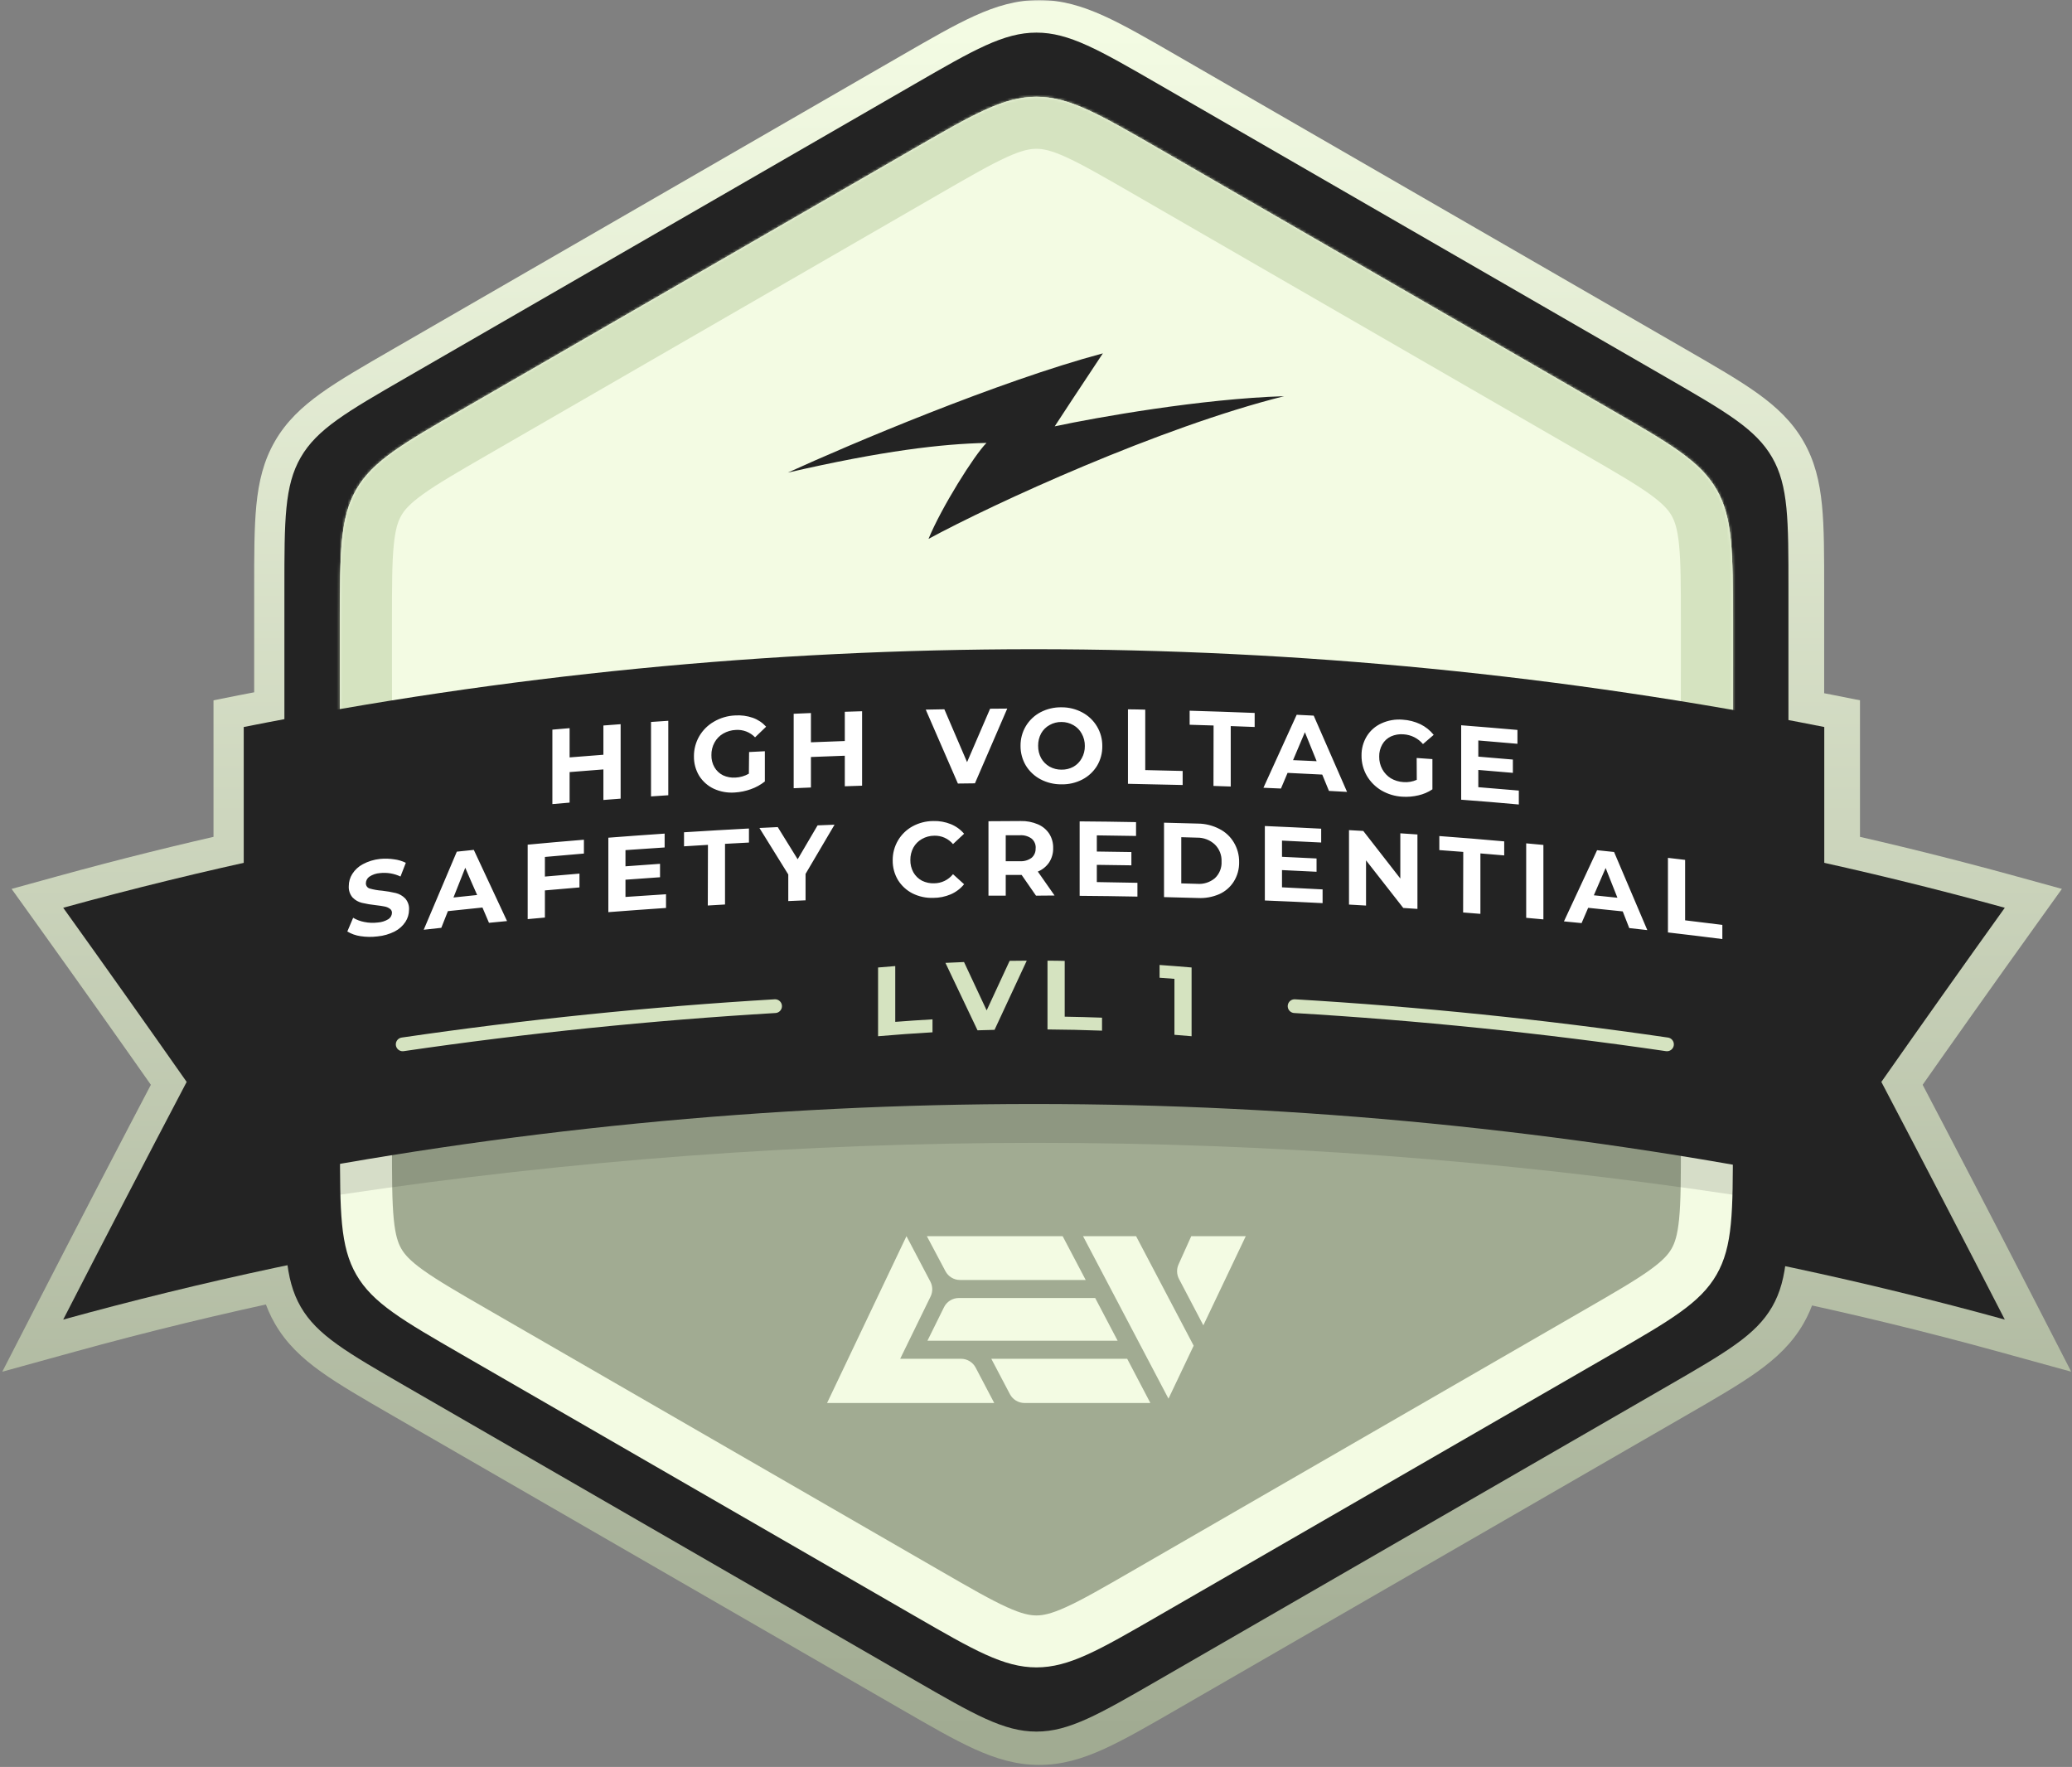
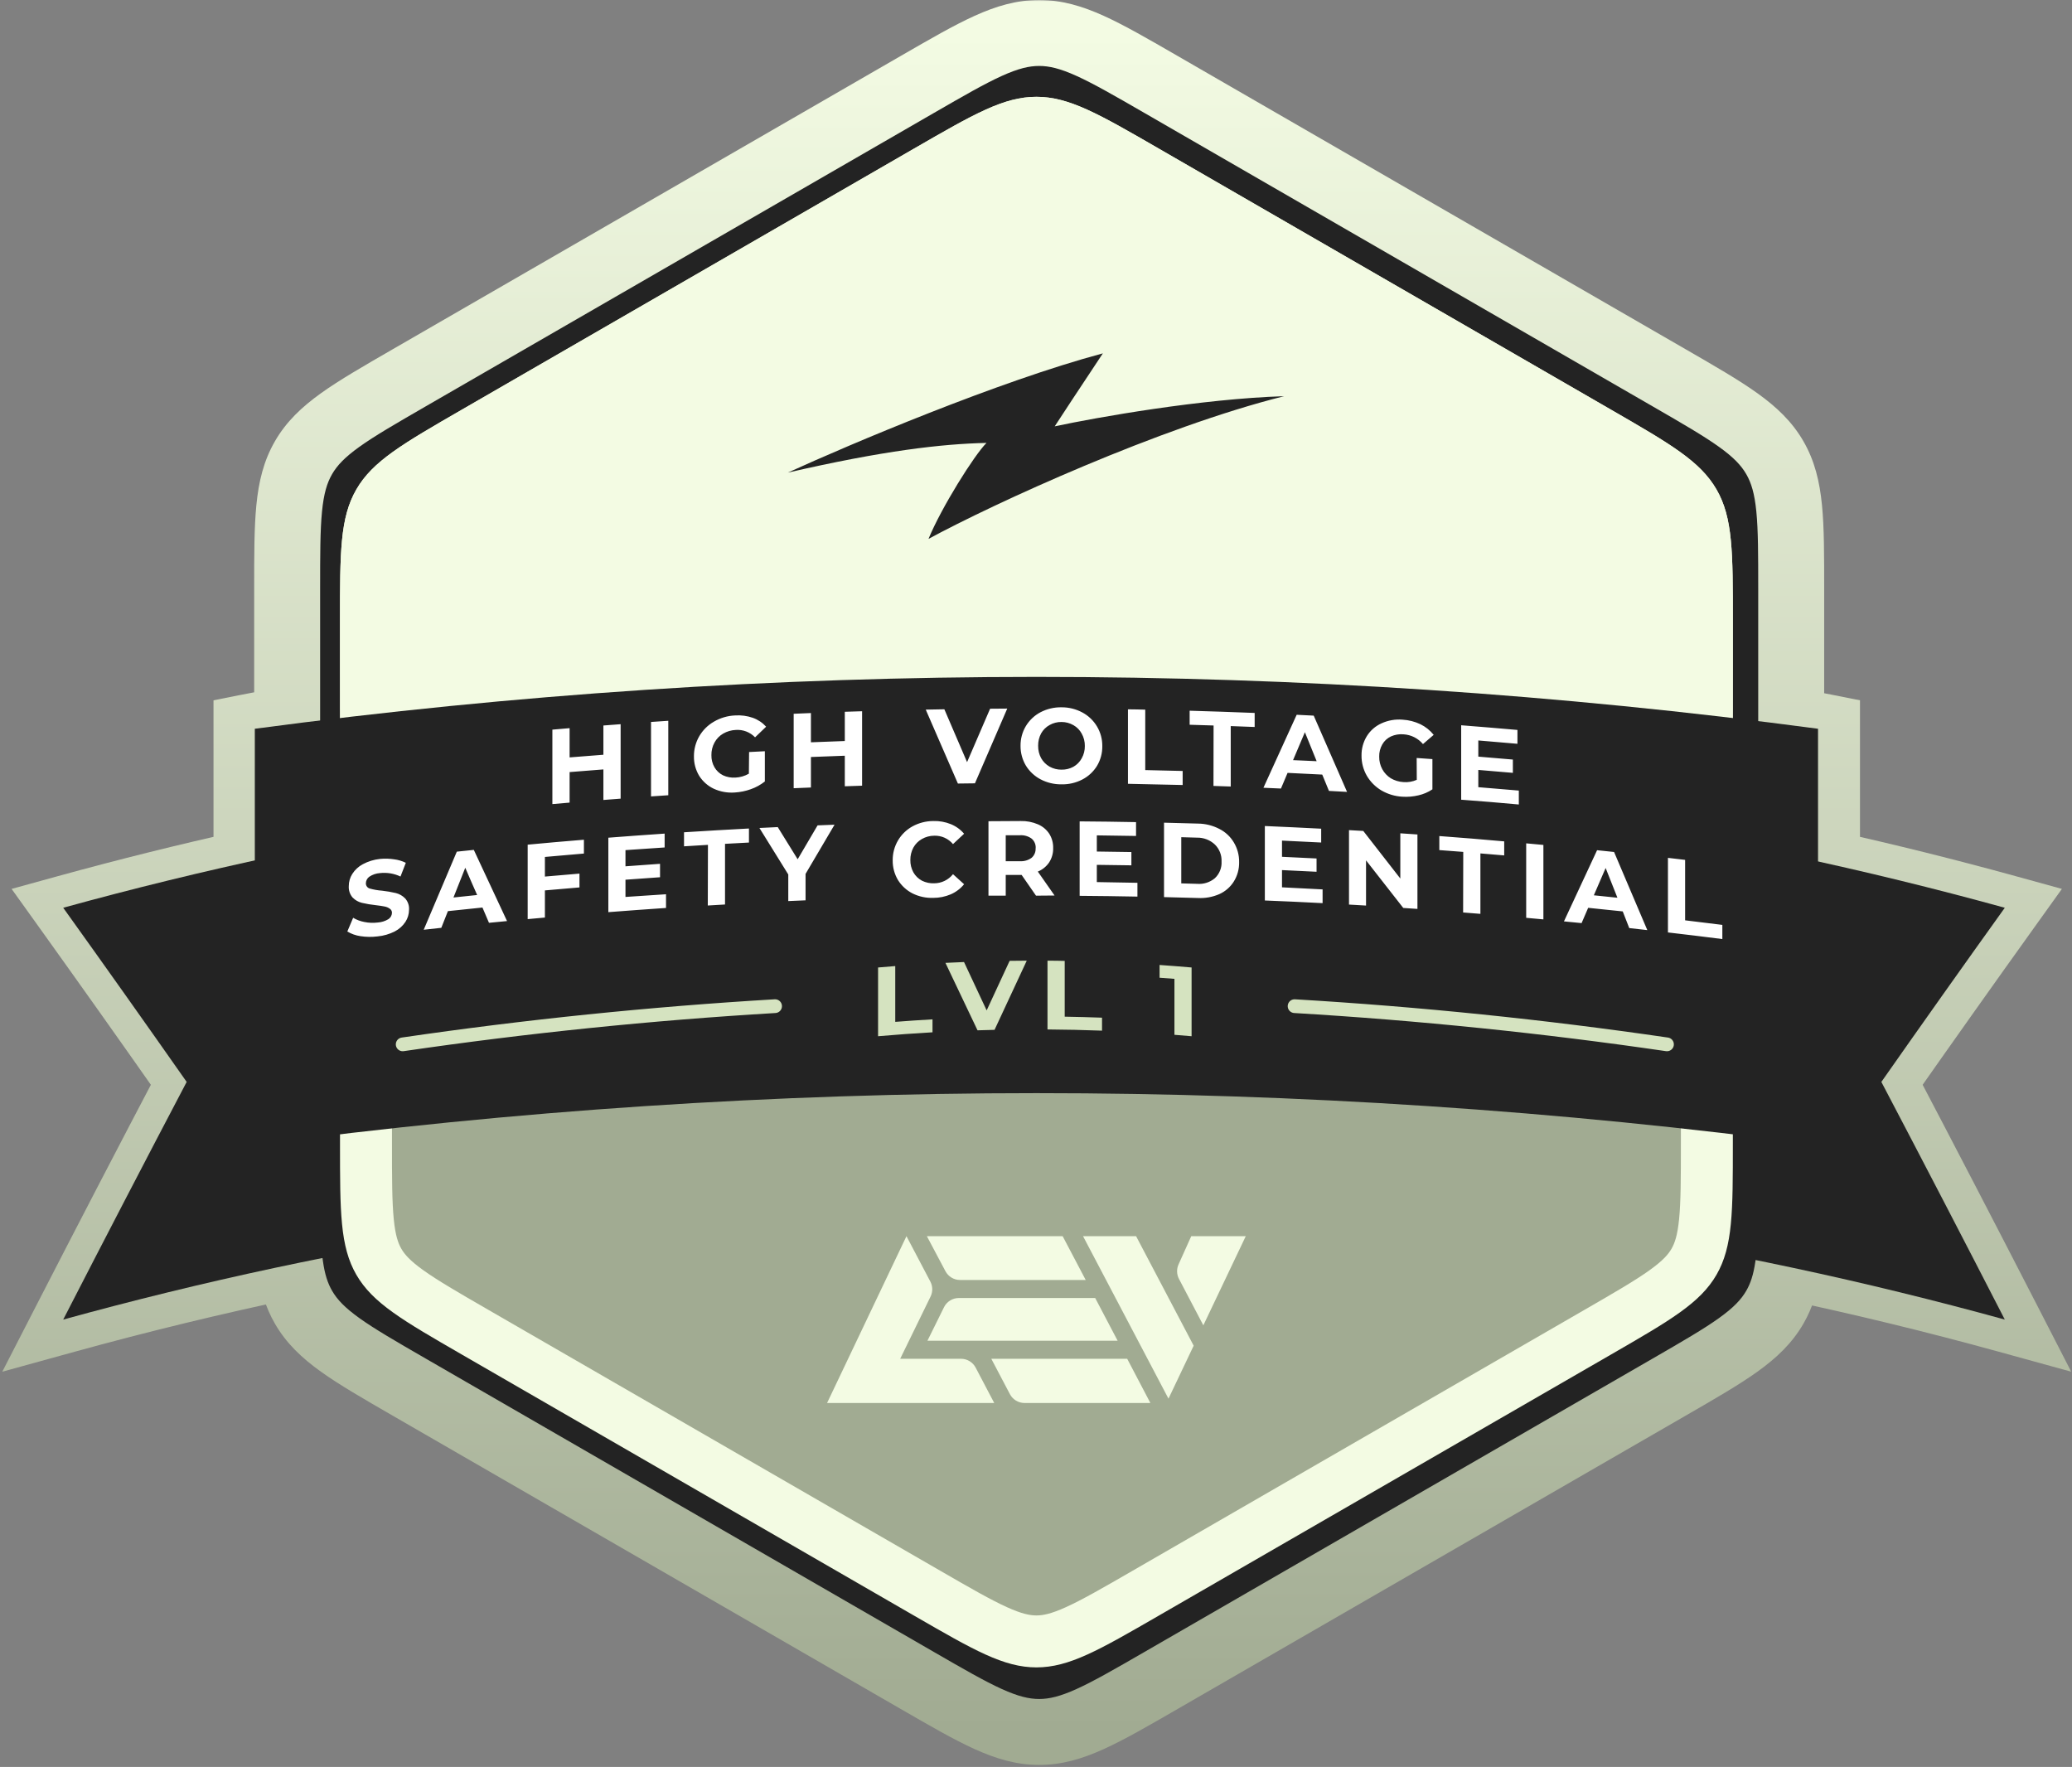
<svg xmlns="http://www.w3.org/2000/svg" fill="none" viewBox="0 0 754 643" height="643" width="754">
  <rect x="0" y="0" width="754" height="643" fill="#808080" stroke="none" />
  <mask fill="black" height="643" width="754" y="0" x="0" maskUnits="userSpaceOnUse" id="path-1-outside-1_2892_155">
    <rect height="643" width="754" fill="white" />
-     <path d="M378.154 12C390.05 12 400.884 18.254 422.551 30.764L607.421 137.499C629.087 150.008 639.92 156.263 645.868 166.564C651.816 176.867 651.816 189.376 651.816 214.395V262.161C656.164 262.985 660.509 263.828 664.851 264.691V314.12C686.885 319.021 708.791 324.471 730.547 330.468C715.595 351.331 700.621 372.456 685.626 393.841C700.621 422.399 715.595 451.228 730.547 480.327C704.119 473.04 677.469 466.56 650.637 460.892C649.794 466.709 648.351 471.394 645.868 475.693C639.92 485.995 629.087 492.251 607.421 504.76L422.551 611.494C400.884 624.003 390.05 630.259 378.154 630.259C366.259 630.259 355.425 624.003 333.759 611.494L148.889 504.76C127.222 492.251 116.389 485.995 110.441 475.693C107.908 471.305 106.455 466.515 105.62 460.529C78.21 466.282 50.99 472.885 24 480.327C38.952 451.228 53.928 422.399 68.928 393.841C53.928 372.456 38.952 351.331 24 330.468C45.755 324.471 67.661 319.021 89.694 314.12V264.691C94.624 263.711 99.557 262.758 104.493 261.829V214.395C104.493 189.376 104.493 176.867 110.441 166.564C116.389 156.263 127.222 150.008 148.889 137.499L333.759 30.764C355.425 18.255 366.259 12 378.154 12Z" />
  </mask>
  <path fill="#232323" d="M378.154 12C390.05 12 400.884 18.254 422.551 30.764L607.421 137.499C629.087 150.008 639.92 156.263 645.868 166.564C651.816 176.867 651.816 189.376 651.816 214.395V262.161C656.164 262.985 660.509 263.828 664.851 264.691V314.12C686.885 319.021 708.791 324.471 730.547 330.468C715.595 351.331 700.621 372.456 685.626 393.841C700.621 422.399 715.595 451.228 730.547 480.327C704.119 473.04 677.469 466.56 650.637 460.892C649.794 466.709 648.351 471.394 645.868 475.693C639.92 485.995 629.087 492.251 607.421 504.76L422.551 611.494C400.884 624.003 390.05 630.259 378.154 630.259C366.259 630.259 355.425 624.003 333.759 611.494L148.889 504.76C127.222 492.251 116.389 485.995 110.441 475.693C107.908 471.305 106.455 466.515 105.62 460.529C78.21 466.282 50.99 472.885 24 480.327C38.952 451.228 53.928 422.399 68.928 393.841C53.928 372.456 38.952 351.331 24 330.468C45.755 324.471 67.661 319.021 89.694 314.12V264.691C94.624 263.711 99.557 262.758 104.493 261.829V214.395C104.493 189.376 104.493 176.867 110.441 166.564C116.389 156.263 127.222 150.008 148.889 137.499L333.759 30.764C355.425 18.255 366.259 12 378.154 12Z" />
  <path mask="url(#path-1-outside-1_2892_155)" fill="url(#paint0_linear_2892_155)" d="M378.154 12V0H378.154L378.154 12ZM422.551 30.764L428.551 20.371L428.551 20.371L422.551 30.764ZM607.421 137.499L601.421 147.891V147.891L607.421 137.499ZM645.868 166.564L656.26 160.564L656.26 160.564L645.868 166.564ZM651.816 262.161H639.816V272.101L649.583 273.951L651.816 262.161ZM664.851 264.691H676.851V254.842L667.19 252.922L664.851 264.691ZM664.851 314.12H652.851V323.744L662.245 325.834L664.851 314.12ZM730.547 330.468L740.301 337.458L750.324 323.472L733.736 318.899L730.547 330.468ZM685.626 393.841L675.801 386.951L671.6 392.942L675.001 399.419L685.626 393.841ZM730.547 480.327L727.357 491.895L753.718 499.164L741.22 474.843L730.547 480.327ZM650.637 460.892L653.117 449.151L640.595 446.506L638.761 459.171L650.637 460.892ZM645.868 475.693L656.26 481.693V481.693L645.868 475.693ZM607.421 504.76L613.421 515.152L607.421 504.76ZM422.551 611.494L416.551 601.102H416.551L422.551 611.494ZM378.154 630.259L378.154 642.259H378.154V630.259ZM333.759 611.494L339.759 601.102H339.759L333.759 611.494ZM148.889 504.76L142.889 515.152H142.889L148.889 504.76ZM110.441 475.693L100.049 481.693L100.049 481.693L110.441 475.693ZM105.62 460.529L117.505 458.872L115.73 446.146L103.155 448.785L105.62 460.529ZM24 480.327L13.327 474.843L0.829 499.164L27.19 491.895L24 480.327ZM68.928 393.841L79.552 399.421L82.955 392.942L78.752 386.95L68.928 393.841ZM24 330.468L20.811 318.899L4.222 323.472L14.246 337.458L24 330.468ZM89.694 314.12L92.3 325.834L101.694 323.744V314.12H89.694ZM89.694 264.691L87.355 252.922L77.694 254.842V264.691H89.694ZM104.493 261.829L106.713 273.622L116.493 271.781V261.829H104.493ZM110.441 166.564L100.049 160.564L100.049 160.564L110.441 166.564ZM148.889 137.499L154.889 147.891L154.889 147.891L148.889 137.499ZM333.759 30.764L327.759 20.371L327.759 20.371L333.759 30.764ZM378.154 12V24C381.799 24 385.736 24.903 391.737 27.622C397.979 30.449 405.515 34.785 416.551 41.156L422.551 30.764L428.551 20.371C417.919 14.233 409.206 9.187 401.64 5.76C393.833 2.224 386.405 0 378.154 0V12ZM422.551 30.764L416.551 41.156L601.421 147.891L607.421 137.499L613.421 127.107L428.551 20.371L422.551 30.764ZM607.421 137.499L601.421 147.891C612.456 154.263 619.979 158.621 625.548 162.613C630.903 166.451 633.653 169.408 635.476 172.565L645.868 166.564L656.26 160.564C652.135 153.419 646.495 148.098 639.529 143.106C632.779 138.267 624.052 133.245 613.421 127.107L607.421 137.499ZM645.868 166.564L635.476 172.564C637.298 175.721 638.484 179.582 639.131 186.138C639.803 192.957 639.816 201.652 639.816 214.395H651.816H663.816C663.816 202.119 663.83 192.049 663.015 183.784C662.174 175.255 660.386 167.71 656.26 160.564L645.868 166.564ZM651.816 214.395H639.816V262.161H651.816H663.816V214.395H651.816ZM651.816 262.161L649.583 273.951C653.895 274.768 658.204 275.605 662.511 276.461L664.851 264.691L667.19 252.922C662.813 252.052 658.433 251.201 654.05 250.371L651.816 262.161ZM664.851 264.691H652.851V314.12H664.851H676.851V264.691H664.851ZM664.851 314.12L662.245 325.834C684.084 330.692 705.796 336.093 727.358 342.036L730.547 330.468L733.736 318.899C711.786 312.849 689.685 307.351 667.456 302.406L664.851 314.12ZM730.547 330.468L720.793 323.477C705.816 344.375 690.819 365.533 675.801 386.951L685.626 393.841L695.451 400.73C710.423 379.378 725.373 358.287 740.301 337.458L730.547 330.468ZM685.626 393.841L675.001 399.419C689.98 427.946 704.937 456.744 719.874 485.812L730.547 480.327L741.22 474.843C726.252 445.713 711.262 416.852 696.25 388.262L685.626 393.841ZM730.547 480.327L733.737 468.759C707.073 461.406 680.186 454.869 653.117 449.151L650.637 460.892L648.157 472.633C674.751 478.25 701.164 484.673 727.357 491.895L730.547 480.327ZM650.637 460.892L638.761 459.171C638.074 463.913 637.005 467.044 635.476 469.693L645.868 475.693L656.26 481.693C659.696 475.743 661.514 469.506 662.513 462.612L650.637 460.892ZM645.868 475.693L635.476 469.693C633.653 472.85 630.903 475.808 625.548 479.645C619.979 483.637 612.456 487.996 601.421 494.367L607.421 504.76L613.421 515.152C624.052 509.014 632.779 503.991 639.53 499.152C646.495 494.16 652.135 488.839 656.26 481.693L645.868 475.693ZM607.421 504.76L601.421 494.367L416.551 601.102L422.551 611.494L428.551 621.886L613.421 515.152L607.421 504.76ZM422.551 611.494L416.551 601.102C405.515 607.473 397.979 611.809 391.737 614.637C385.735 617.355 381.799 618.259 378.154 618.259V630.259V642.259C386.405 642.259 393.834 640.034 401.64 636.498C409.206 633.071 417.92 628.024 428.551 621.886L422.551 611.494ZM378.154 630.259L378.154 618.259C374.51 618.259 370.574 617.355 364.572 614.637C358.331 611.809 350.794 607.473 339.759 601.102L333.759 611.494L327.759 621.886C338.39 628.024 347.103 633.071 354.669 636.498C362.475 640.034 369.903 642.259 378.154 642.259L378.154 630.259ZM333.759 611.494L339.759 601.102L154.889 494.367L148.889 504.76L142.889 515.152L327.759 621.886L333.759 611.494ZM148.889 504.76L154.889 494.367C143.853 487.996 136.33 483.637 130.761 479.645C125.407 475.808 122.656 472.85 120.834 469.693L110.441 475.693L100.049 481.693C104.174 488.839 109.814 494.16 116.78 499.152C123.531 503.991 132.257 509.014 142.889 515.152L148.889 504.76ZM110.441 475.693L120.834 469.693C119.273 466.99 118.19 463.784 117.505 458.872L105.62 460.529L93.735 462.187C94.72 469.247 96.542 475.619 100.049 481.693L110.441 475.693ZM105.62 460.529L103.155 448.785C75.502 454.589 48.04 461.25 20.81 468.759L24 480.327L27.19 491.895C53.94 484.519 80.918 477.975 108.085 472.273L105.62 460.529ZM24 480.327L34.673 485.812C49.61 456.744 64.569 427.947 79.552 399.421L68.928 393.841L58.304 388.261C43.287 416.852 28.295 445.713 13.327 474.843L24 480.327ZM68.928 393.841L78.752 386.95C63.73 365.532 48.73 344.374 33.754 323.477L24 330.468L14.246 337.458C29.174 358.288 44.127 379.379 59.103 400.732L68.928 393.841ZM24 330.468L27.189 342.036C48.75 336.093 70.462 330.692 92.3 325.834L89.694 314.12L87.089 302.406C64.861 307.351 42.761 312.849 20.811 318.899L24 330.468ZM89.694 314.12H101.694V264.691H89.694H77.694V314.12H89.694ZM89.694 264.691L92.034 276.461C96.921 275.49 101.814 274.544 106.713 273.622L104.493 261.829L102.274 250.036C97.299 250.972 92.326 251.933 87.355 252.922L89.694 264.691ZM104.493 261.829H116.493V214.395H104.493H92.493V261.829H104.493ZM104.493 214.395H116.493C116.493 201.652 116.507 192.957 117.179 186.138C117.825 179.582 119.011 175.721 120.834 172.564L110.441 166.564L100.049 160.564C95.924 167.71 94.135 175.255 93.295 183.784C92.48 192.049 92.493 202.119 92.493 214.395H104.493ZM110.441 166.564L120.834 172.565C122.656 169.408 125.407 166.451 130.761 162.613C136.33 158.621 143.853 154.263 154.889 147.891L148.889 137.499L142.889 127.107C132.258 133.245 123.531 138.267 116.78 143.106C109.815 148.098 104.175 153.419 100.049 160.564L110.441 166.564ZM148.889 137.499L154.889 147.891L339.759 41.156L333.759 30.764L327.759 20.371L142.889 127.107L148.889 137.499ZM333.759 30.764L339.759 41.156C350.794 34.785 358.331 30.449 364.572 27.622C370.573 24.903 374.509 24 378.154 24L378.154 12L378.154 0C369.904 0 362.475 2.224 354.669 5.76C347.103 9.187 338.39 14.233 327.759 20.371L333.759 30.764Z" />
  <path fill="#232323" d="M23 330.336C73.829 316.326 125.476 305.292 177.663 297.295V447.147C125.475 455.143 73.828 466.179 23 480.194C37.952 451.096 52.928 422.267 67.928 393.709C52.928 372.324 37.952 351.199 23 330.336Z" />
  <path fill="#232323" d="M729.546 330.336C678.716 316.326 627.07 305.292 574.883 297.295V447.147C627.07 455.143 678.717 466.179 729.546 480.194C714.593 451.096 699.62 422.267 684.625 393.709C699.62 372.324 714.593 351.199 729.546 330.336Z" />
-   <path fill="#232323" d="M332.758 30.632C354.425 18.123 365.258 11.868 377.154 11.868C389.05 11.868 399.883 18.123 421.55 30.632L606.42 137.367C628.086 149.876 638.92 156.131 644.868 166.433C650.815 176.735 650.815 189.244 650.815 214.263V427.732C650.815 452.751 650.815 465.26 644.868 475.562C638.92 485.864 628.086 492.119 606.42 504.628L421.55 611.363C399.883 623.872 389.05 630.126 377.154 630.126C365.258 630.126 354.425 623.872 332.758 611.363L147.888 504.628C126.221 492.119 115.388 485.864 109.44 475.562C103.492 465.26 103.492 452.751 103.492 427.732V214.263C103.492 189.244 103.492 176.735 109.44 166.433C115.388 156.131 126.221 149.876 147.888 137.367L332.758 30.632Z" clip-rule="evenodd" fill-rule="evenodd" />
  <path stroke-width="18.909" stroke="#F3FBE3" fill="#A1AB92" d="M377.156 44.685C381.289 44.686 385.596 45.729 391.788 48.534C398.17 51.425 405.832 55.837 416.824 62.184L581.462 157.236C592.454 163.583 600.105 168.012 605.8 172.094C611.325 176.054 614.382 179.262 616.449 182.842C618.516 186.421 619.766 190.673 620.433 197.438C621.12 204.411 621.13 213.251 621.13 225.944V416.052C621.13 428.745 621.12 437.585 620.433 444.558C619.766 451.323 618.516 455.575 616.449 459.154C614.382 462.734 611.325 465.942 605.8 469.902C600.105 473.984 592.454 478.413 581.462 484.76L416.824 579.813C405.832 586.16 398.17 590.571 391.788 593.462C385.596 596.267 381.289 597.31 377.156 597.311C373.023 597.311 368.716 596.267 362.523 593.462C356.141 590.571 348.48 586.16 337.487 579.813L172.85 484.76C161.857 478.413 154.206 473.984 148.512 469.902C142.986 465.942 139.929 462.734 137.862 459.154C135.796 455.575 134.546 451.323 133.879 444.558C133.192 437.585 133.182 428.745 133.182 416.052V225.944C133.182 213.251 133.192 204.411 133.879 197.438C134.546 190.673 135.796 186.421 137.862 182.842C139.929 179.262 142.986 176.054 148.512 172.094C154.206 168.012 161.857 163.583 172.85 157.236L337.487 62.184C348.48 55.837 356.141 51.425 362.523 48.534C368.716 45.729 373.023 44.685 377.156 44.685Z" />
  <mask fill="white" id="path-7-inside-2_2892_155">
    <path d="M377.154 35.236C389.05 35.236 399.883 41.491 421.55 54L586.188 149.054C607.854 161.563 618.687 167.818 624.635 178.12C630.583 188.422 630.583 200.931 630.583 225.949V242.83C630.583 284.687 630.583 305.616 617.58 318.619C604.577 331.622 583.648 331.622 541.791 331.622H212.516C170.659 331.622 149.731 331.622 136.728 318.619C123.725 305.616 123.725 284.687 123.725 242.83V225.949C123.725 200.931 123.725 188.422 129.673 178.12C135.621 167.818 146.454 161.563 168.12 149.054L332.758 54C354.424 41.491 365.258 35.236 377.154 35.236Z" />
  </mask>
  <path fill="#F3FBE3" d="M377.154 35.236C389.05 35.236 399.883 41.491 421.55 54L586.188 149.054C607.854 161.563 618.687 167.818 624.635 178.12C630.583 188.422 630.583 200.931 630.583 225.949V242.83C630.583 284.687 630.583 305.616 617.58 318.619C604.577 331.622 583.648 331.622 541.791 331.622H212.516C170.659 331.622 149.731 331.622 136.728 318.619C123.725 305.616 123.725 284.687 123.725 242.83V225.949C123.725 200.931 123.725 188.422 129.673 178.12C135.621 167.818 146.454 161.563 168.12 149.054L332.758 54C354.424 41.491 365.258 35.236 377.154 35.236Z" />
-   <path mask="url(#path-7-inside-2_2892_155)" fill="#D5E3C0" d="M377.154 35.236L377.155 16.327H377.154V35.236ZM421.55 54L431.004 37.624V37.624L421.55 54ZM586.188 149.054L576.733 165.43L586.188 149.054ZM624.635 178.12L641.011 168.666L641.011 168.665L624.635 178.12ZM630.583 225.949H649.492H630.583ZM123.725 225.949H104.815H123.725ZM129.673 178.12L113.297 168.665L113.297 168.666L129.673 178.12ZM168.12 149.054L177.575 165.43H177.575L168.12 149.054ZM332.758 54L323.303 37.624L323.303 37.624L332.758 54ZM136.728 318.619L123.357 331.99L136.728 318.619ZM617.58 318.619L630.951 331.99L617.58 318.619ZM377.154 35.236L377.154 54.146C379.473 54.146 382.404 54.669 387.886 57.152C393.746 59.806 400.944 63.938 412.095 70.376L421.55 54L431.004 37.624C420.49 31.553 411.438 26.303 403.491 22.703C395.165 18.931 386.731 16.327 377.155 16.327L377.154 35.236ZM421.55 54L412.095 70.376L576.733 165.43L586.188 149.054L595.642 132.678L431.004 37.624L421.55 54ZM586.188 149.054L576.733 165.43C587.884 171.868 595.061 176.036 600.29 179.784C605.181 183.289 607.099 185.566 608.259 187.575L624.635 178.12L641.011 168.665C636.223 160.372 629.751 154.37 622.322 149.045C615.23 143.963 606.157 138.749 595.642 132.678L586.188 149.054ZM624.635 178.12L608.259 187.575C609.418 189.583 610.431 192.383 611.021 198.371C611.652 204.774 611.674 213.073 611.674 225.949H630.583H649.492C649.492 213.808 649.513 203.343 648.657 194.661C647.761 185.565 645.799 176.959 641.011 168.666L624.635 178.12ZM630.583 225.949H611.674V242.83H630.583H649.492V225.949H630.583ZM541.791 331.622V312.713H212.516V331.622V350.531H541.791V331.622ZM123.725 242.83H142.634V225.949H123.725H104.815V242.83H123.725ZM123.725 225.949H142.634C142.634 213.073 142.655 204.774 143.286 198.371C143.877 192.383 144.889 189.583 146.049 187.575L129.673 178.12L113.297 168.666C108.509 176.959 106.547 185.565 105.65 194.661C104.794 203.343 104.815 213.808 104.815 225.949H123.725ZM129.673 178.12L146.049 187.575C147.208 185.566 149.127 183.289 154.018 179.784C159.247 176.036 166.423 171.868 177.575 165.43L168.12 149.054L158.665 132.678C148.15 138.749 139.077 143.963 131.986 149.045C124.557 154.37 118.085 160.372 113.297 168.665L129.673 178.12ZM168.12 149.054L177.575 165.43L342.212 70.376L332.758 54L323.303 37.624L158.665 132.678L168.12 149.054ZM332.758 54L342.212 70.376C353.364 63.938 360.562 59.806 366.422 57.152C371.904 54.669 374.835 54.146 377.154 54.146V35.236V16.327C367.578 16.327 359.144 18.931 350.818 22.703C342.871 26.302 333.818 31.553 323.303 37.624L332.758 54ZM212.516 331.622V312.713C191.053 312.713 176.858 312.673 166.322 311.256C156.329 309.912 152.501 307.651 150.099 305.248L136.728 318.619L123.357 331.99C133.958 342.59 147.096 346.83 161.282 348.737C174.925 350.572 192.122 350.531 212.516 350.531V331.622ZM123.725 242.83H104.815C104.815 263.224 104.775 280.422 106.609 294.064C108.517 308.251 112.756 321.389 123.357 331.99L136.728 318.619L150.099 305.248C147.696 302.845 145.434 299.018 144.091 289.025C142.674 278.488 142.634 264.293 142.634 242.83H123.725ZM630.583 242.83H611.674C611.674 264.293 611.634 278.488 610.217 289.025C608.873 299.018 606.612 302.845 604.209 305.248L617.58 318.619L630.951 331.99C641.551 321.389 645.791 308.251 647.698 294.064C649.532 280.422 649.492 263.224 649.492 242.83H630.583ZM541.791 331.622V350.531C562.185 350.531 579.383 350.572 593.025 348.737C607.212 346.83 620.35 342.59 630.951 331.99L617.58 318.619L604.209 305.248C601.806 307.651 597.979 309.912 587.986 311.256C577.449 312.673 563.254 312.713 541.791 312.713V331.622Z" />
  <g style="mix-blend-mode:multiply">
-     <path fill-opacity="0.12" fill="black" d="M123.727 316.17C291.935 291.003 462.375 291.003 630.584 316.17V434.757C462.375 409.591 291.935 409.591 123.727 434.757V316.17Z" />
-   </g>
+     </g>
  <path fill="#232323" d="M92.728 265.197C281.511 240.031 472.798 240.031 661.581 265.197V416.67C472.798 391.504 281.511 391.504 92.728 416.67V265.197Z" />
-   <path fill="#232323" d="M88.695 264.559C278.556 226.814 473.991 226.814 663.852 264.559V430.048C473.99 392.312 278.557 392.312 88.695 430.048V264.559Z" />
  <path stroke-linejoin="round" stroke-linecap="round" stroke-width="5" stroke="#D5E3C0" d="M146.537 380.043C191.51 373.469 236.73 368.835 282.051 366.141" />
  <path stroke-linejoin="round" stroke-linecap="round" stroke-width="5" stroke="#D5E3C0" d="M606.613 380.043C561.641 373.469 516.421 368.835 471.099 366.141" />
  <path fill="#D5E3C0" d="M325.782 371.854C330.301 371.502 334.821 371.197 339.34 370.94V375.655C332.734 376.031 326.132 376.508 319.531 377.085V352.068L325.782 351.554V371.854ZM421.965 351.152C425.855 351.427 429.74 351.732 433.62 352.066V377.083L427.376 376.567V356.197L421.965 355.799V351.152ZM381.182 349.598C383.27 349.598 385.359 349.598 387.447 349.674V369.968C391.971 370.041 396.498 370.163 401.027 370.332V375.054C394.412 374.806 387.797 374.66 381.182 374.614V349.598ZM373.636 349.586C369.726 357.943 365.819 366.334 361.914 374.76C359.848 374.81 357.783 374.867 355.722 374.932C351.827 366.721 347.935 358.54 344.045 350.39C346.275 350.28 348.557 350.177 350.809 350.088C353.549 355.939 356.295 361.806 359.045 367.688C361.83 361.654 364.617 355.64 367.407 349.647C369.478 349.62 371.555 349.6 373.636 349.586Z" />
  <path fill="#F3FBE3" d="M418.617 510.546H372.764C371.681 510.534 370.621 510.231 369.696 509.667C368.772 509.103 368.017 508.3 367.511 507.343L360.735 494.461H410.187L418.617 510.546ZM434.375 489.694L425.21 508.971L394.116 449.842H413.418L434.375 489.694ZM406.709 487.896H337.495L343.522 475.696C344.018 474.691 344.785 473.845 345.736 473.253C346.688 472.661 347.786 472.347 348.906 472.348H398.541L406.709 487.896ZM453.337 449.842L437.896 482.288L429.032 465.402C428.609 464.597 428.373 463.705 428.344 462.795C428.314 461.885 428.491 460.981 428.861 460.149L433.496 449.842H453.337ZM395.088 465.783H349.3C348.218 465.774 347.159 465.473 346.234 464.911C345.31 464.349 344.554 463.548 344.048 462.592L337.285 449.842H386.697L395.088 465.783Z" />
  <path fill="#F3FBE3" d="M349.69 494.461H327.578L338.634 471.81C339.049 470.961 339.258 470.027 339.244 469.082C339.23 468.138 338.995 467.21 338.555 466.374L329.863 449.842L300.975 510.546H361.797L355.035 497.665C354.521 496.693 353.752 495.881 352.81 495.317C351.868 494.752 350.789 494.456 349.69 494.461Z" />
  <path fill="#232323" d="M401.333 128.586C363.508 138.694 309.16 161.721 286.714 171.972C321.458 163.985 342.692 161.533 358.988 161.174C354.553 165.574 342.573 184.691 337.879 196.102C361.526 183.268 422.21 155.435 467.277 144.176C437.203 145.114 399.101 151.88 383.81 155.146C385.955 151.848 392.463 141.918 401.333 128.586Z" />
  <path fill="white" d="M225.848 263.534V290.626L219.578 291.11V279.992C215.475 280.321 211.376 280.644 207.279 280.96V292.068L201.009 292.61V265.517L207.279 264.975V275.619C211.369 275.271 215.468 274.948 219.578 274.651V264.008L225.848 263.534ZM236.907 262.721L243.187 262.295V289.388L236.907 289.813V262.721ZM272.592 273.664L278.33 273.374V284.376C276.795 285.591 275.068 286.543 273.221 287.191C271.337 287.87 269.366 288.274 267.367 288.391C264.762 288.583 262.15 288.117 259.771 287.036C257.592 286.015 255.75 284.394 254.459 282.363C253.157 280.219 252.486 277.75 252.524 275.241C252.503 272.671 253.171 270.141 254.459 267.917C255.744 265.706 257.59 263.873 259.81 262.605C262.146 261.239 264.78 260.465 267.483 260.35C269.677 260.197 271.879 260.49 273.956 261.211C275.811 261.873 277.473 262.983 278.794 264.443L274.769 268.314C273.868 267.379 272.772 266.654 271.56 266.189C270.348 265.725 269.049 265.531 267.754 265.624C266.129 265.692 264.546 266.154 263.139 266.969C261.818 267.743 260.734 268.864 260.004 270.21C259.239 271.62 258.852 273.203 258.881 274.806C258.845 276.355 259.233 277.884 260.004 279.228C260.732 280.475 261.808 281.484 263.1 282.131C264.53 282.791 266.105 283.078 267.677 282.963C269.379 282.878 271.037 282.39 272.515 281.541L272.592 273.664ZM313.715 258.821V285.914L307.425 286.127V275.009L295.098 275.474V286.572L288.818 286.833V259.741L295.098 259.479V270.123L307.425 269.659V259.015L313.715 258.821ZM366.536 257.854L354.779 285.053L348.577 285.13C344.649 276.151 340.749 267.185 336.879 258.231L343.652 258.105L351.915 277.341C354.702 270.858 357.495 264.379 360.295 257.902L366.536 257.854ZM386.274 285.421C383.613 285.452 380.986 284.82 378.63 283.582C376.442 282.424 374.604 280.7 373.309 278.589C372.018 276.412 371.348 273.922 371.373 271.39C371.346 268.868 372.015 266.387 373.309 264.221C374.592 262.09 376.432 260.351 378.63 259.189C380.988 257.959 383.616 257.34 386.274 257.389C388.924 257.364 391.537 258.01 393.87 259.267C396.072 260.446 397.911 262.202 399.192 264.346C400.49 266.517 401.16 269.006 401.127 271.536C401.161 274.062 400.491 276.548 399.192 278.715C397.897 280.813 396.058 282.522 393.87 283.66C391.526 284.875 388.914 285.48 386.274 285.421ZM386.274 280.079C387.79 280.112 389.287 279.748 390.619 279.025C391.893 278.302 392.939 277.236 393.638 275.948C394.407 274.582 394.798 273.035 394.77 271.468C394.798 269.894 394.407 268.342 393.638 266.969C392.945 265.674 391.898 264.604 390.619 263.882C389.299 263.119 387.799 262.722 386.274 262.731C384.753 262.707 383.253 263.091 381.93 263.843C380.641 264.55 379.578 265.607 378.863 266.891C378.123 268.27 377.75 269.816 377.779 271.381C377.749 272.949 378.122 274.498 378.863 275.88C379.584 277.172 380.645 278.243 381.93 278.976C383.259 279.713 384.755 280.093 386.274 280.079ZM410.464 258.125C412.564 258.125 414.654 258.192 416.754 258.241V280.234C421.269 280.318 425.807 280.425 430.368 280.554V285.662C423.736 285.488 417.102 285.343 410.464 285.227V258.125ZM441.621 264.008L432.912 263.737V258.628C440.795 258.854 448.681 259.125 456.57 259.441V264.55L447.862 264.221V286.214L441.582 286.001L441.621 264.008ZM481.128 281.87C476.928 281.644 472.735 281.437 468.549 281.25L466.139 286.949L459.763 286.669L471.858 260.108L478.06 260.418L490.194 288.169L483.605 287.811C482.763 285.827 481.96 283.853 481.166 281.87H481.128ZM479.144 277.032L474.848 266.446C473.416 269.833 471.981 273.222 470.542 276.615C473.455 276.712 476.319 276.896 479.183 277.002L479.144 277.032ZM515.525 275.832L521.254 276.238V287.24C519.701 288.28 517.969 289.021 516.145 289.426C514.229 289.884 512.256 290.051 510.291 289.92C507.618 289.771 505.019 288.992 502.705 287.646C500.514 286.344 498.687 284.51 497.393 282.315C496.106 280.079 495.438 277.541 495.458 274.961C495.417 272.464 496.088 270.007 497.393 267.878C498.672 265.825 500.535 264.201 502.744 263.214C505.142 262.121 507.781 261.665 510.407 261.889C512.651 262.017 514.849 262.579 516.88 263.543C518.76 264.458 520.413 265.78 521.718 267.414L517.819 270.771C516.944 269.731 515.867 268.88 514.652 268.269C513.438 267.659 512.112 267.302 510.755 267.22C509.179 267.079 507.593 267.346 506.149 267.994C504.828 268.613 503.733 269.627 503.014 270.897C502.24 272.25 501.852 273.79 501.892 275.348C501.867 276.942 502.254 278.515 503.014 279.915C503.747 281.262 504.813 282.398 506.111 283.214C507.501 284.033 509.067 284.508 510.678 284.598C512.35 284.744 514.032 284.461 515.564 283.776L515.525 275.832ZM552.7 287.723V292.755C545.708 292.11 538.715 291.529 531.723 291.013V263.921C538.554 264.456 545.379 265.024 552.197 265.624V270.665C547.45 270.239 542.702 269.836 537.954 269.455V275.338C542.147 275.674 546.34 276.028 550.533 276.403V281.241C546.34 280.873 542.147 280.518 537.954 280.176V286.456C542.895 286.843 547.824 287.256 552.739 287.694L552.7 287.723ZM137.381 340.757C135.319 341.02 133.231 340.99 131.178 340.67C129.485 340.429 127.857 339.853 126.389 338.977L128.508 333.984C129.784 334.735 131.183 335.255 132.639 335.523C134.213 335.839 135.826 335.901 137.419 335.706C138.814 335.626 140.167 335.2 141.357 334.468C141.739 334.219 142.055 333.881 142.277 333.483C142.5 333.086 142.622 332.64 142.635 332.184C142.645 331.889 142.579 331.596 142.444 331.333C142.308 331.07 142.107 330.847 141.86 330.685C141.286 330.269 140.624 329.991 139.925 329.872C139.151 329.707 138.097 329.552 136.761 329.398C135.058 329.219 133.368 328.934 131.701 328.546C130.413 328.232 129.239 327.561 128.314 326.611C127.323 325.46 126.823 323.966 126.921 322.45C126.918 320.885 127.361 319.351 128.198 318.028C129.142 316.541 130.455 315.324 132.01 314.497C133.96 313.447 136.097 312.789 138.3 312.562C139.986 312.398 141.685 312.444 143.36 312.697C144.861 312.876 146.32 313.308 147.676 313.974C147.031 315.638 146.386 317.303 145.741 318.967C143.409 317.862 140.815 317.43 138.251 317.719C136.867 317.811 135.531 318.269 134.381 319.044C134.007 319.316 133.7 319.67 133.485 320.08C133.27 320.489 133.153 320.943 133.142 321.405C133.127 321.841 133.259 322.269 133.517 322.62C133.775 322.971 134.144 323.225 134.565 323.341C136.015 323.748 137.503 324.008 139.006 324.115C140.706 324.303 142.392 324.593 144.057 324.985C145.337 325.305 146.503 325.975 147.424 326.921C147.926 327.479 148.31 328.132 148.555 328.842C148.799 329.552 148.898 330.303 148.846 331.052C148.841 332.618 148.388 334.149 147.54 335.464C146.568 336.934 145.236 338.13 143.67 338.938C141.708 339.938 139.573 340.555 137.381 340.757ZM175.571 330.249C171.379 330.675 167.186 331.114 162.993 331.565L160.593 337.632L154.188 338.338L166.234 309.92L172.417 309.272C176.455 317.896 180.487 326.53 184.512 335.174L177.942 335.813C177.168 333.984 176.365 332.126 175.571 330.268V330.249ZM173.636 325.692C172.159 322.383 170.717 319.077 169.311 315.774L165.015 326.601L173.636 325.692ZM198.29 311.826V318.986C202.458 318.606 206.65 318.245 210.869 317.903V322.934C206.689 323.282 202.496 323.644 198.29 324.018V333.897L192.02 334.468V307.375C198.839 306.73 205.66 306.13 212.485 305.576V310.607C207.731 311.007 202.987 311.42 198.252 311.846L198.29 311.826ZM242.364 325.372V330.404C235.359 330.881 228.363 331.391 221.377 331.933V304.84C228.196 304.311 235.024 303.815 241.861 303.35V308.391C237.107 308.707 232.356 309.03 227.609 309.359V315.251C231.801 314.929 235.994 314.626 240.187 314.342V319.228C235.994 319.506 231.801 319.806 227.609 320.128V326.398C232.498 326.076 237.404 325.75 242.326 325.421L242.364 325.372ZM257.623 307.443L248.915 307.975V302.866C256.791 302.363 264.667 301.905 272.544 301.492V306.601L263.835 307.075V329.146L257.565 329.514L257.623 307.443ZM293.144 318.028V327.627L286.854 327.898V318.222C283.364 312.571 279.865 306.93 276.356 301.299C278.572 301.192 280.797 301.076 283.023 300.979L290.27 312.687L297.517 300.351L303.69 300.109C300.143 306.114 296.614 312.104 293.105 318.077L293.144 318.028ZM339.588 326.737C336.983 326.83 334.395 326.271 332.06 325.111C329.898 324.004 328.076 322.332 326.787 320.273C325.49 318.102 324.82 315.613 324.852 313.084C324.824 310.534 325.493 308.025 326.787 305.827C328.056 303.68 329.877 301.913 332.06 300.709C334.382 299.443 336.983 298.778 339.627 298.773C341.805 298.703 343.973 299.088 345.994 299.905C347.865 300.661 349.525 301.86 350.831 303.398L346.797 307.172C345.966 306.176 344.919 305.382 343.735 304.852C342.551 304.323 341.262 304.07 339.965 304.114C338.386 304.119 336.835 304.536 335.466 305.324C334.163 306.056 333.09 307.139 332.37 308.449C331.628 309.838 331.252 311.393 331.276 312.968C331.248 314.524 331.625 316.061 332.37 317.429C333.096 318.712 334.169 319.765 335.466 320.467C336.859 321.167 338.408 321.5 339.965 321.434C341.279 321.425 342.574 321.122 343.756 320.547C344.938 319.973 345.977 319.142 346.797 318.116L350.831 321.773C349.534 323.363 347.875 324.621 345.994 325.44C343.96 326.309 341.77 326.75 339.559 326.737H339.588ZM377.005 325.934L371.77 318.386H365.984V325.934H359.704V298.841L371.461 298.773C373.603 298.721 375.731 299.13 377.702 299.973C379.379 300.682 380.81 301.87 381.814 303.389C382.796 304.951 383.294 306.769 383.246 308.614C383.295 310.464 382.782 312.286 381.775 313.839C380.763 315.33 379.332 316.488 377.663 317.167L383.759 325.876L377.005 325.934ZM376.889 308.662C376.929 308.007 376.818 307.352 376.562 306.748C376.307 306.143 375.915 305.606 375.418 305.179C374.17 304.272 372.641 303.836 371.103 303.95H365.984V313.394H371.103C372.643 313.502 374.173 313.059 375.418 312.145C375.907 311.712 376.291 311.173 376.54 310.57C376.79 309.967 376.899 309.314 376.86 308.662H376.889ZM413.909 321.241V326.272C406.903 326.137 399.895 326.043 392.883 325.992V298.899C399.727 298.944 406.568 299.035 413.406 299.17V304.202C408.645 304.118 403.888 304.047 399.134 303.989V309.872C403.333 309.917 407.526 309.978 411.712 310.056V314.893L399.134 314.719V320.989C404.036 321.073 408.952 321.16 413.88 321.251L413.909 321.241ZM423.585 299.373C427.7 299.47 431.813 299.58 435.922 299.702C438.634 299.723 441.304 300.386 443.711 301.637C445.9 302.737 447.729 304.439 448.984 306.543C450.288 308.712 450.958 311.202 450.919 313.732C450.97 316.221 450.298 318.671 448.984 320.786C447.718 322.802 445.883 324.398 443.711 325.372C441.258 326.438 438.592 326.922 435.922 326.785C431.813 326.656 427.7 326.546 423.585 326.456V299.373ZM435.612 321.628C437.954 321.827 440.281 321.093 442.085 319.586C442.911 318.813 443.557 317.868 443.978 316.819C444.4 315.769 444.586 314.639 444.523 313.51C444.576 312.363 444.386 311.217 443.966 310.149C443.546 309.08 442.905 308.112 442.085 307.308C440.332 305.67 438.011 304.778 435.612 304.821L429.864 304.656V321.463L435.612 321.628ZM481.292 323.621V328.653C474.287 328.285 467.281 327.962 460.276 327.685V300.592C467.12 300.883 473.954 301.205 480.779 301.56V306.592C476.025 306.353 471.271 306.121 466.517 305.895V311.787C470.716 311.975 474.909 312.178 479.096 312.397V317.235C474.896 317.009 470.703 316.806 466.517 316.625V322.895C471.406 323.141 476.315 323.392 481.244 323.65L481.292 323.621ZM515.806 303.66V330.752L510.649 330.404C506.133 324.598 501.618 318.825 497.102 313.084V329.533L490.9 329.175V302.083L496.096 302.382C500.612 308.143 505.104 313.913 509.575 319.693V303.244L515.806 303.66ZM532.478 310.007L523.769 309.349V304.24C531.646 304.821 539.515 305.466 547.379 306.175V311.284C544.476 311.033 541.573 310.791 538.719 310.559V332.552L532.429 332.049L532.478 310.007ZM555.381 306.891L561.641 307.472V334.565L555.381 333.994V306.891ZM590.514 331.662C586.334 331.217 582.141 330.781 577.935 330.356C577.132 332.204 576.339 334.061 575.536 335.919L569.12 335.29C573.133 326.64 577.151 318.006 581.177 309.388L587.36 310.036C591.398 319.499 595.429 328.975 599.454 338.464L592.884 337.729L590.514 331.662ZM588.579 326.688C587.147 323.083 585.718 319.473 584.292 315.861L579.996 325.798L588.579 326.688ZM606.963 312.175L613.214 312.91V334.903C617.729 335.445 622.244 336 626.76 336.568V341.725C620.161 340.88 613.562 340.077 606.963 339.315V312.175Z" />
  <defs>
    <linearGradient gradientUnits="userSpaceOnUse" y2="630.259" x2="377.273" y1="12" x1="377.273" id="paint0_linear_2892_155">
      <stop stop-color="#F3FBE3" />
      <stop stop-color="#A1AB92" offset="1" />
    </linearGradient>
  </defs>
</svg>